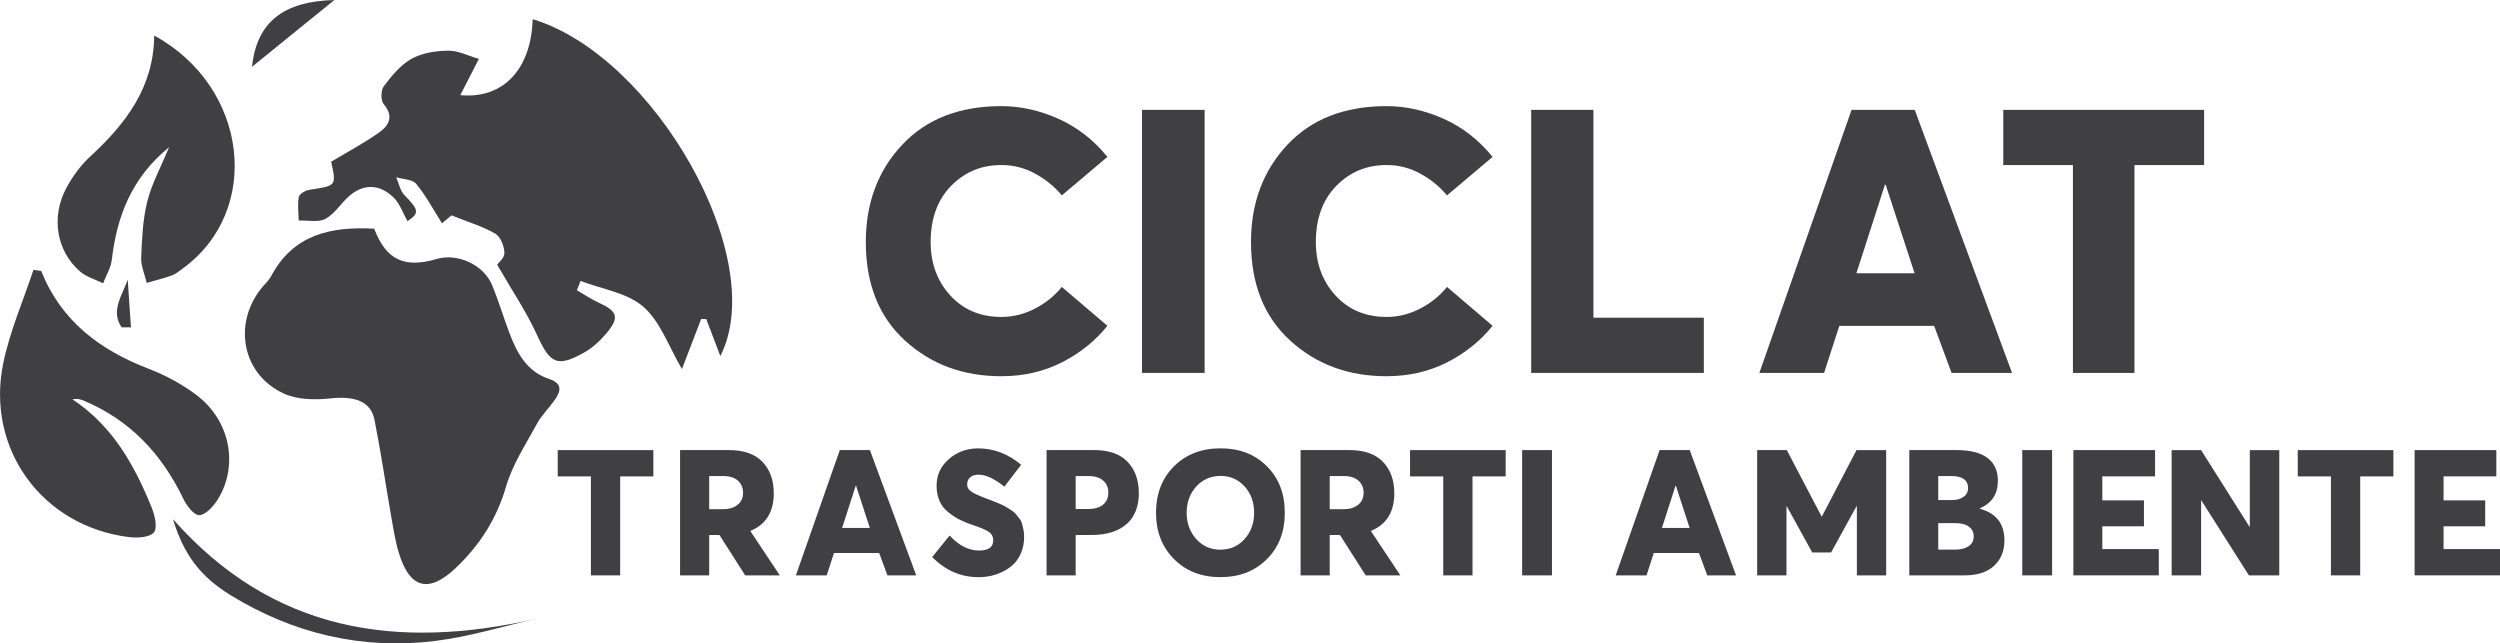
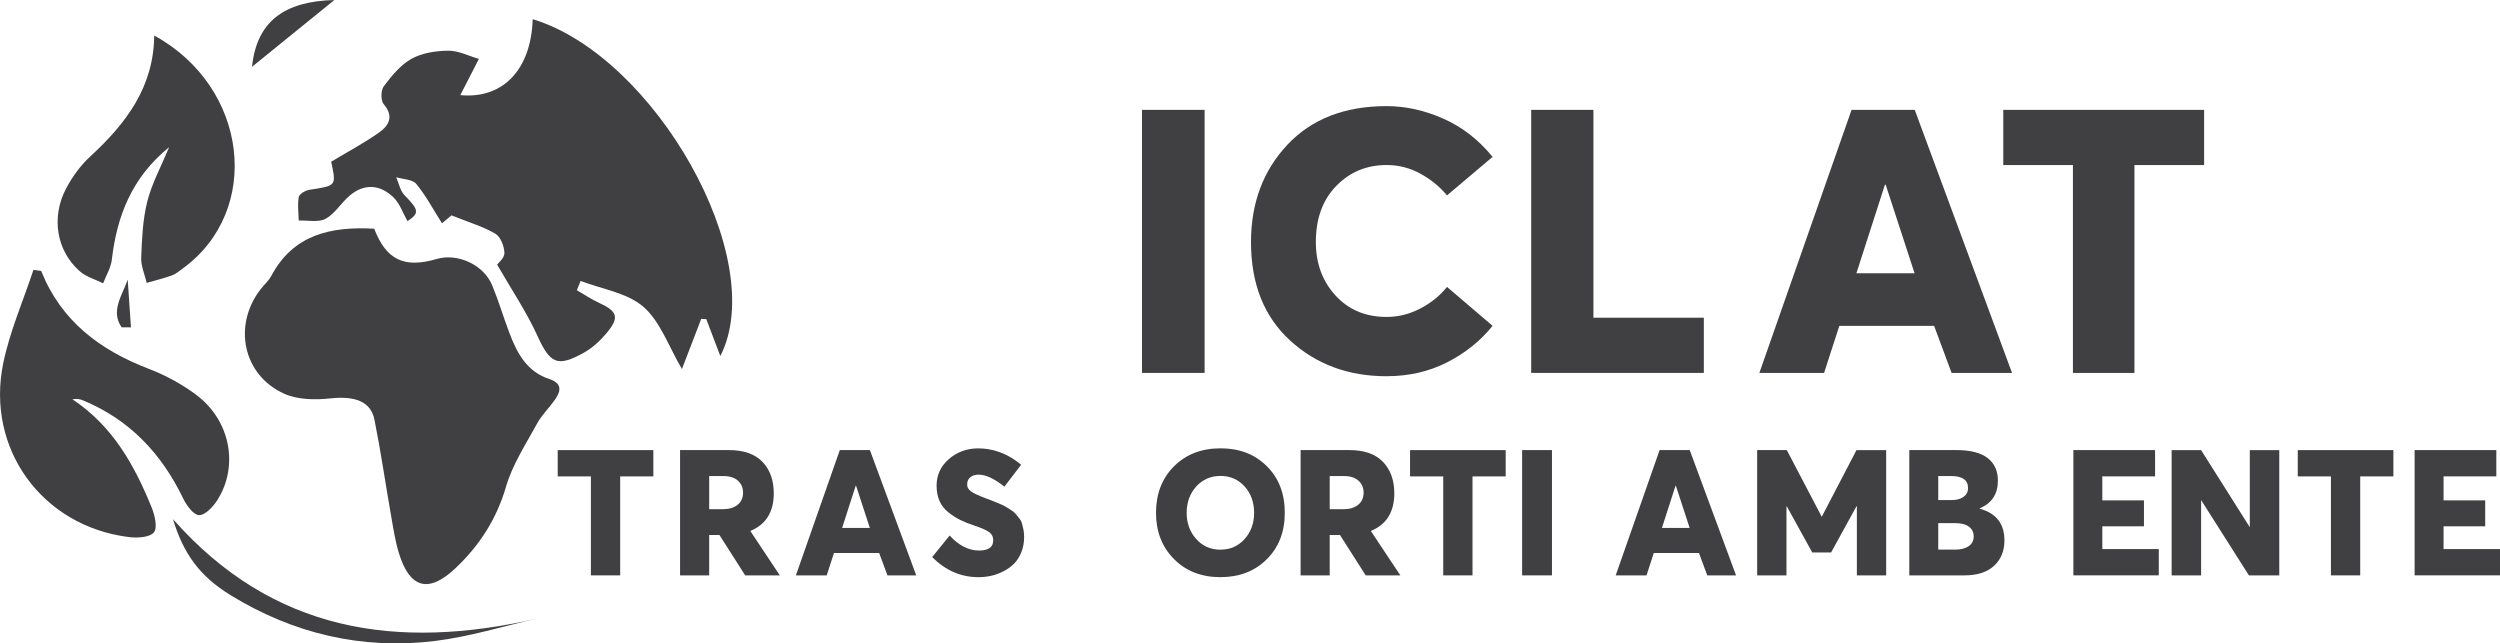
<svg xmlns="http://www.w3.org/2000/svg" id="Livello_2" viewBox="0 0 910.27 234.25">
  <defs>
    <style>.cls-1{fill:#403f42;stroke-width:0px;}</style>
  </defs>
  <g id="Livello_1-2">
    <g id="GMCfeS">
      <path class="cls-1" d="m164.37,78.42c-.13.11-1.81,1.52-3.44,2.89-3.24-5.11-5.86-10.11-9.39-14.37-1.38-1.66-4.79-1.65-7.28-2.4.98,2.22,1.45,4.94,3.04,6.55,5.33,5.39,5.41,6.56,1.07,9.43-1.66-2.92-2.78-6.4-5.1-8.65-4.83-4.67-10.56-5.2-15.93-.66-3.11,2.63-5.35,6.57-8.79,8.45-2.6,1.42-6.48.51-9.79.64-.05-2.87-.49-5.81.03-8.58.21-1.11,2.44-2.4,3.89-2.62,9.82-1.48,9.83-1.39,7.9-10.21,5.92-3.56,11.9-6.74,17.4-10.61,3.56-2.51,5.58-5.85,1.73-10.36-1.12-1.31-1.06-5.08.04-6.53,2.86-3.77,6.1-7.77,10.12-10,3.85-2.14,8.88-2.89,13.4-2.93,3.66-.03,7.34,1.9,11.1,2.99-2.42,4.72-4.61,8.97-6.77,13.19,15.49,1.47,25.78-9.25,26.36-27.65,44.44,13.4,86.41,87.35,68.32,122.65-1.9-5-3.5-9.22-5.11-13.44-.62-.03-1.23-.06-1.85-.09-2.28,5.94-4.56,11.87-7.02,18.26-4.83-8.2-7.83-17.25-14.02-22.65-5.88-5.13-15.12-6.44-22.88-9.43-.45,1.13-.91,2.26-1.36,3.38,2.63,1.52,5.16,3.25,7.91,4.51,6.99,3.2,7.73,5.4,2.76,11.29-2.27,2.68-5.03,5.23-8.08,6.93-9.8,5.48-12.36,3.92-16.99-6.22-3.96-8.67-9.37-16.68-14.63-25.83.37-.54,2.72-2.44,2.66-4.26-.08-2.43-1.39-5.85-3.29-6.98-4.34-2.58-9.36-4.03-15.99-6.7Z" />
      <path class="cls-1" d="m136.26,83.29c4.34,11.36,10.97,14.47,22.74,11.01,7.62-2.24,17.11,2.08,20.21,9.59,2.34,5.66,4.08,11.56,6.25,17.29,2.77,7.34,6.35,14.13,14.51,16.81,4.82,1.59,4.32,4.38,2.05,7.6-2.06,2.93-4.75,5.49-6.44,8.59-4.1,7.53-8.98,14.94-11.34,23.04-3.43,11.8-9.69,21.43-18.33,29.61-9.84,9.32-16.69,7.43-20.63-5.32-1.42-4.6-2.12-9.44-2.96-14.21-2.02-11.48-3.67-23.03-5.97-34.46-1.36-6.8-7.29-8.72-16.07-7.78-5.55.6-11.98.5-16.89-1.74-15.02-6.83-18.66-24.99-8.44-38.08,1.26-1.62,2.89-3.02,3.83-4.79,8.01-15.01,21.56-18.06,37.47-17.18Z" />
      <path class="cls-1" d="m14.99,98.64c7.29,18.29,21.41,28.82,39.17,35.65,6.15,2.36,12.18,5.62,17.42,9.58,12.36,9.33,15.43,25.9,7.5,38.31-1.52,2.38-4.38,5.42-6.59,5.39-1.98-.02-4.57-3.53-5.78-6.04-7.85-16.31-19.45-28.68-36.41-35.72-1.06-.44-2.18-.76-3.94-.42,14.7,9.7,22.63,24.06,28.9,39.49,1.13,2.8,2.16,7.35.76,8.99-1.57,1.84-6.06,2.06-9.11,1.68-31.55-3.92-52.22-32.19-45.7-63.46,2.41-11.54,7.24-22.57,10.97-33.83.94.12,1.87.25,2.81.37Z" />
      <path class="cls-1" d="m56.15,12.94c34.32,18.74,39.44,63.77,10.35,84.85-1.24.9-2.46,1.98-3.87,2.48-3.01,1.08-6.13,1.84-9.21,2.73-.72-3.06-2.13-6.14-2.01-9.17.27-6.86.56-13.87,2.22-20.48,1.62-6.47,4.95-12.51,7.96-19.78-13.62,11.11-19.02,25.08-20.87,40.97-.34,2.95-2.08,5.75-3.18,8.62-2.88-1.45-6.21-2.37-8.54-4.43-8.43-7.43-10.48-19.67-4.9-30.16,2.24-4.22,5.21-8.34,8.72-11.56,12.97-11.94,23.16-25.22,23.33-44.08Z" />
      <path class="cls-1" d="m62.99,189.04c36.35,41.12,81.49,47.86,132.58,36.19-12.38,2.79-24.64,6.61-37.18,8.15-26.59,3.26-51.56-2.65-74.4-16.65-11.34-6.95-17.21-15.19-21.01-27.69Z" />
      <path class="cls-1" d="m121.75,0c-9.89,8.02-19.17,15.55-29.99,24.32C93.48,7.88,103.37.48,121.75,0Z" />
      <path class="cls-1" d="m44.29,119.18c-4.12-5.91.2-11.58,2.21-17.37.39,5.8.79,11.59,1.18,17.39-1.13,0-2.26-.02-3.39-.02Z" />
    </g>
-     <path class="cls-1" d="m364.62,136.99c-13.94,0-25.65-4.34-35.14-13.02-9.49-8.68-14.23-20.62-14.23-35.82,0-14.21,4.41-26.01,13.22-35.41,8.81-9.4,20.86-14.1,36.15-14.1,6.92,0,13.83,1.53,20.71,4.59,6.88,3.06,12.84,7.69,17.88,13.89l-16.59,14.03c-2.61-3.15-5.82-5.78-9.65-7.89-3.82-2.11-7.94-3.17-12.34-3.17-7.29,0-13.4,2.54-18.35,7.62-4.95,5.08-7.42,11.89-7.42,20.44,0,7.74,2.38,14.21,7.15,19.43,4.77,5.22,10.97,7.82,18.62,7.82,4.23,0,8.3-1.01,12.21-3.04,3.91-2.02,7.17-4.65,9.78-7.89l16.59,14.16c-4.41,5.49-9.92,9.91-16.53,13.29-6.61,3.37-13.96,5.06-22.06,5.06Z" />
    <path class="cls-1" d="m415.81,135.78V40h22.8v95.78h-22.8Z" />
    <path class="cls-1" d="m504.87,136.99c-13.94,0-25.65-4.34-35.14-13.02-9.49-8.68-14.23-20.62-14.23-35.82,0-14.21,4.41-26.01,13.22-35.41,8.81-9.4,20.86-14.1,36.15-14.1,6.92,0,13.83,1.53,20.71,4.59,6.88,3.06,12.84,7.69,17.88,13.89l-16.59,14.03c-2.61-3.15-5.82-5.78-9.65-7.89-3.82-2.11-7.94-3.17-12.34-3.17-7.29,0-13.4,2.54-18.35,7.62-4.95,5.08-7.42,11.89-7.42,20.44,0,7.74,2.38,14.21,7.15,19.43,4.77,5.22,10.97,7.82,18.62,7.82,4.23,0,8.3-1.01,12.21-3.04,3.91-2.02,7.17-4.65,9.78-7.89l16.59,14.16c-4.41,5.49-9.92,9.91-16.53,13.29-6.61,3.37-13.96,5.06-22.06,5.06Z" />
    <path class="cls-1" d="m557.52,135.78V40h22.66v75.68h40.2v20.1h-62.86Z" />
    <path class="cls-1" d="m710.59,135.78l-6.36-17.13h-34.51l-5.56,17.13h-23.56l33.57-95.78h23l35.43,95.78h-22Zm-34.66-36.29h21.18l-10.52-32.24h-.27l-10.39,32.24Z" />
    <path class="cls-1" d="m754.77,135.78V60.1h-25.36v-20.1h73.12v20.1h-25.36v75.68h-22.39Z" />
    <path class="cls-1" d="m215.15,209.5v-36.04h-12.08v-9.57h34.82v9.57h-12.08v36.04h-10.67Z" />
    <path class="cls-1" d="m283.92,209.5h-12.59l-9.38-14.71h-3.73v14.71h-10.6v-45.62h17.8c5.4,0,9.47,1.44,12.21,4.3,2.74,2.87,4.11,6.68,4.11,11.44,0,6.77-2.83,11.33-8.48,13.68v.13l10.67,16.06Zm-25.7-36.17v12.08h4.95c2.27,0,4.07-.54,5.4-1.61,1.33-1.07,1.99-2.55,1.99-4.43,0-1.76-.62-3.2-1.86-4.34-1.24-1.13-3.02-1.7-5.33-1.7h-5.14Z" />
    <path class="cls-1" d="m323.13,209.5l-3.03-8.16h-16.44l-2.65,8.16h-11.22l15.99-45.62h10.96l16.87,45.62h-10.48Zm-16.51-17.28h10.09l-5.01-15.36h-.13l-4.95,15.36Z" />
    <path class="cls-1" d="m356.24,210.15c-6.38,0-11.99-2.44-16.83-7.32l6.36-7.84c3.34,3.64,6.92,5.46,10.73,5.46,3.43,0,5.14-1.24,5.14-3.73,0-1.24-.47-2.22-1.41-2.92-.94-.71-2.74-1.51-5.4-2.41-2.06-.68-3.78-1.37-5.17-2.06-1.39-.68-2.82-1.59-4.27-2.73-1.46-1.13-2.55-2.52-3.28-4.14-.73-1.63-1.09-3.51-1.09-5.65,0-3.77,1.44-6.95,4.34-9.54,2.89-2.59,6.41-3.93,10.57-4.02,5.78-.04,11.07,1.95,15.87,5.97l-6.1,7.97c-3.64-2.91-6.77-4.37-9.38-4.37-1.28,0-2.3.32-3.05.96-.75.64-1.12,1.5-1.12,2.57-.04.99.4,1.82,1.32,2.51.92.69,2.69,1.52,5.3,2.51,1.37.51,2.25.85,2.63,1,.39.15,1.17.47,2.34.96,1.18.49,1.95.86,2.31,1.09.36.24.99.62,1.86,1.16.88.54,1.47,1,1.77,1.38.3.39.73.91,1.28,1.57.56.66.93,1.32,1.12,1.96.19.64.37,1.39.55,2.25.17.86.26,1.78.26,2.76,0,2.06-.34,3.93-1.03,5.62-.69,1.69-1.59,3.08-2.7,4.18-1.11,1.09-2.41,2.01-3.89,2.76-1.48.75-2.97,1.29-4.47,1.61-1.5.32-3.02.48-4.56.48Z" />
-     <path class="cls-1" d="m381.06,209.5v-45.62h17.35c5.4,0,9.45,1.44,12.17,4.3,2.72,2.87,4.08,6.68,4.08,11.44s-1.53,8.74-4.59,11.31c-3.06,2.57-7.23,3.86-12.5,3.86h-5.91v14.71h-10.6Zm10.6-24.16h4.5c2.35,0,4.18-.52,5.46-1.57,1.28-1.05,1.93-2.52,1.93-4.4s-.62-3.25-1.86-4.37c-1.24-1.11-3.04-1.67-5.4-1.67h-4.63v12.01Z" />
    <path class="cls-1" d="m444.42,210.15c-6.94,0-12.59-2.19-16.96-6.59-4.37-4.39-6.55-10.01-6.55-16.87s2.19-12.53,6.55-16.9c4.37-4.37,10.02-6.55,16.96-6.55s12.46,2.16,16.83,6.49c4.37,4.33,6.55,9.98,6.55,16.96s-2.18,12.58-6.55,16.93c-4.37,4.35-9.98,6.52-16.83,6.52Zm0-10.02c3.51,0,6.42-1.28,8.74-3.85,2.31-2.57,3.47-5.76,3.47-9.57s-1.16-7.06-3.47-9.6c-2.31-2.55-5.23-3.82-8.74-3.82s-6.55,1.28-8.87,3.86c-2.31,2.57-3.47,5.76-3.47,9.57s1.16,6.95,3.47,9.54c2.31,2.59,5.27,3.89,8.87,3.89Z" />
    <path class="cls-1" d="m509.86,209.5h-12.59l-9.38-14.71h-3.73v14.71h-10.6v-45.62h17.8c5.4,0,9.47,1.44,12.21,4.3,2.74,2.87,4.11,6.68,4.11,11.44,0,6.77-2.83,11.33-8.48,13.68v.13l10.67,16.06Zm-25.7-36.17v12.08h4.95c2.27,0,4.07-.54,5.4-1.61,1.33-1.07,1.99-2.55,1.99-4.43,0-1.76-.62-3.2-1.86-4.34-1.24-1.13-3.02-1.7-5.33-1.7h-5.14Z" />
    <path class="cls-1" d="m525.49,209.5v-36.04h-12.08v-9.57h34.82v9.57h-12.08v36.04h-10.67Z" />
    <path class="cls-1" d="m554.22,209.5v-45.62h10.86v45.62h-10.86Z" />
    <path class="cls-1" d="m621.63,209.5l-3.03-8.16h-16.44l-2.65,8.16h-11.22l15.99-45.62h10.96l16.87,45.62h-10.48Zm-16.51-17.28h10.09l-5.01-15.36h-.13l-4.95,15.36Z" />
    <path class="cls-1" d="m675.98,163.89h10.79v45.62h-10.67v-25.19h-.13l-9.25,16.83h-6.87l-9.25-16.77h-.13v25.12h-10.67v-45.62h10.79l12.66,24.16h.13l12.59-24.16Z" />
    <path class="cls-1" d="m720.83,185.22c6,1.63,9,5.48,9,11.56,0,3.81-1.25,6.89-3.76,9.22-2.51,2.33-6.11,3.5-10.83,3.5h-20.05v-45.62h17.22c5.01,0,8.77.96,11.28,2.89,2.51,1.93,3.76,4.67,3.76,8.22,0,4.88-2.21,8.25-6.62,10.09v.13Zm-15.1-11.89v8.74h5.07c1.67,0,3.05-.39,4.14-1.16,1.09-.77,1.64-1.84,1.64-3.21,0-2.91-2.06-4.37-6.17-4.37h-4.69Zm6.17,26.79c2.06,0,3.69-.42,4.91-1.25,1.22-.84,1.83-2.02,1.83-3.57,0-1.46-.57-2.62-1.7-3.5-1.14-.88-2.82-1.32-5.04-1.32h-6.17v9.64h6.17Z" />
-     <path class="cls-1" d="m736.32,209.5v-45.62h10.86v45.62h-10.86Z" />
    <path class="cls-1" d="m754.93,209.5v-45.62h29.75v9.57h-19.21v8.74h15.16v9.44h-15.16v8.29h20.56v9.57h-31.1Z" />
    <path class="cls-1" d="m819.17,163.89h10.73v45.62h-11.05l-17.36-27.36h-.05v27.36h-10.73v-45.62h10.73l17.73,28.08v-28.08Z" />
    <path class="cls-1" d="m848.71,209.5v-36.04h-12.08v-9.57h34.82v9.57h-12.08v36.04h-10.67Z" />
    <path class="cls-1" d="m879.18,209.5v-45.62h29.75v9.57h-19.21v8.74h15.16v9.44h-15.16v8.29h20.56v9.57h-31.1Z" />
  </g>
</svg>